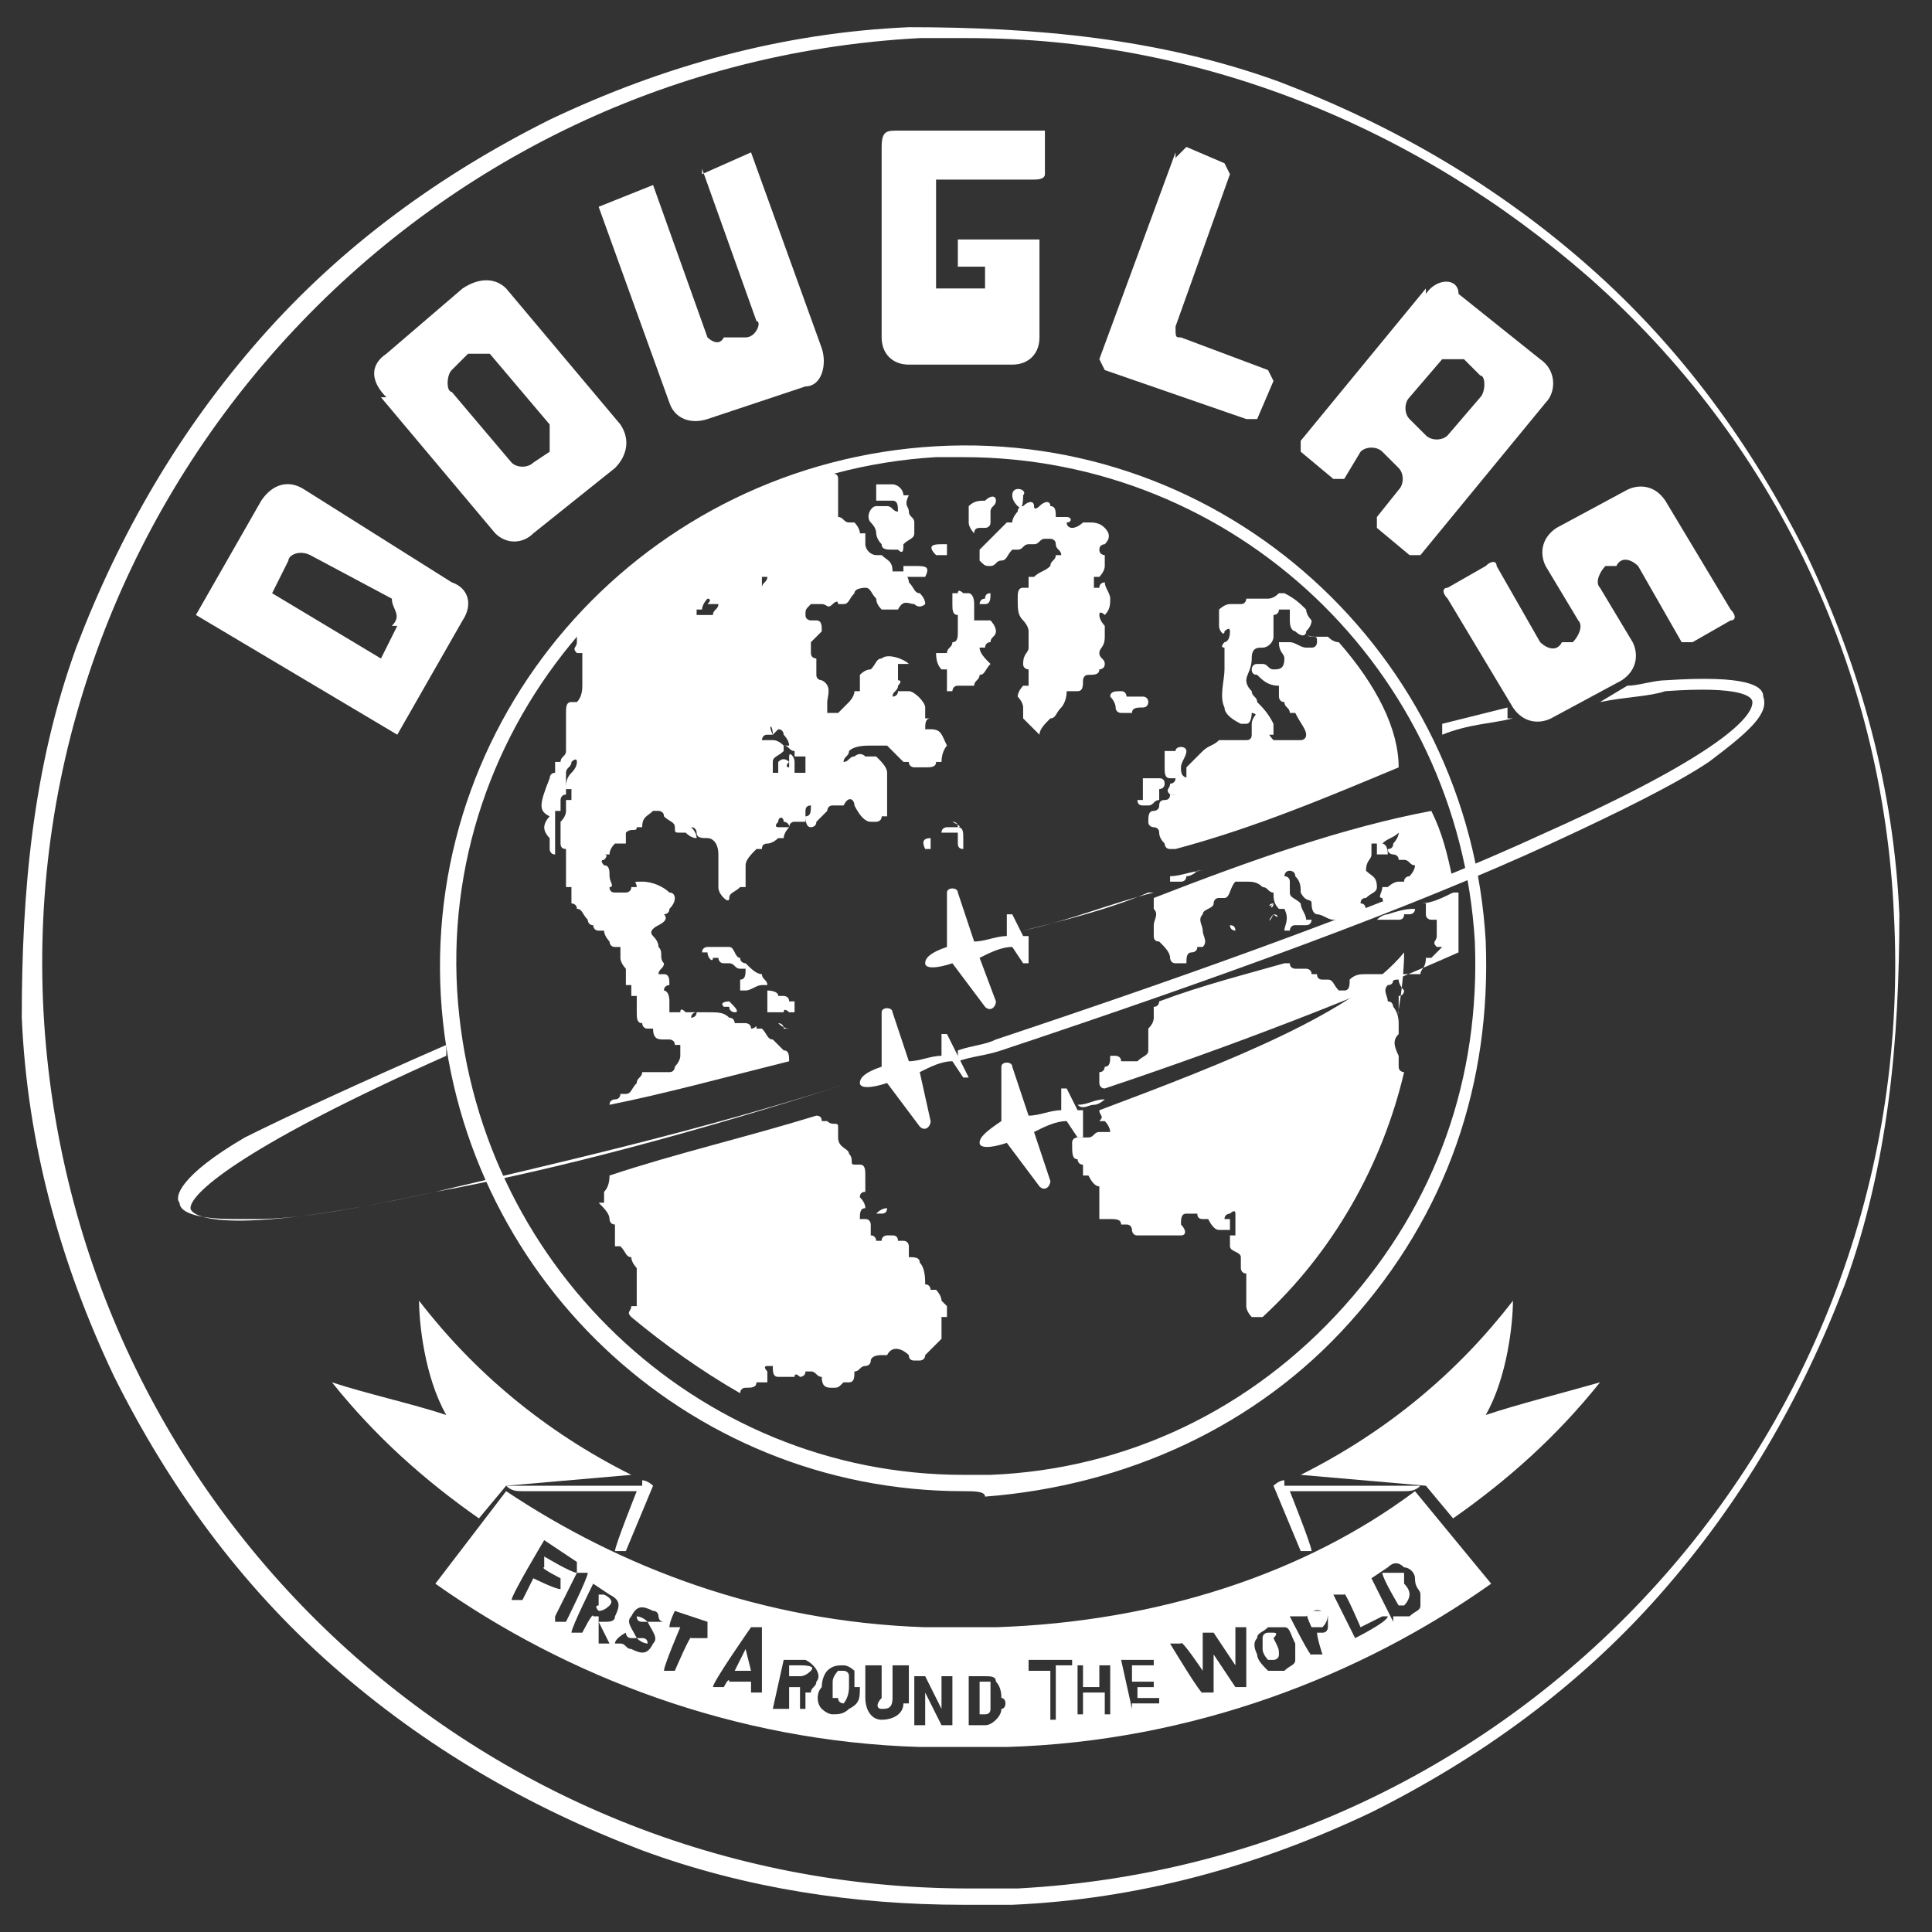
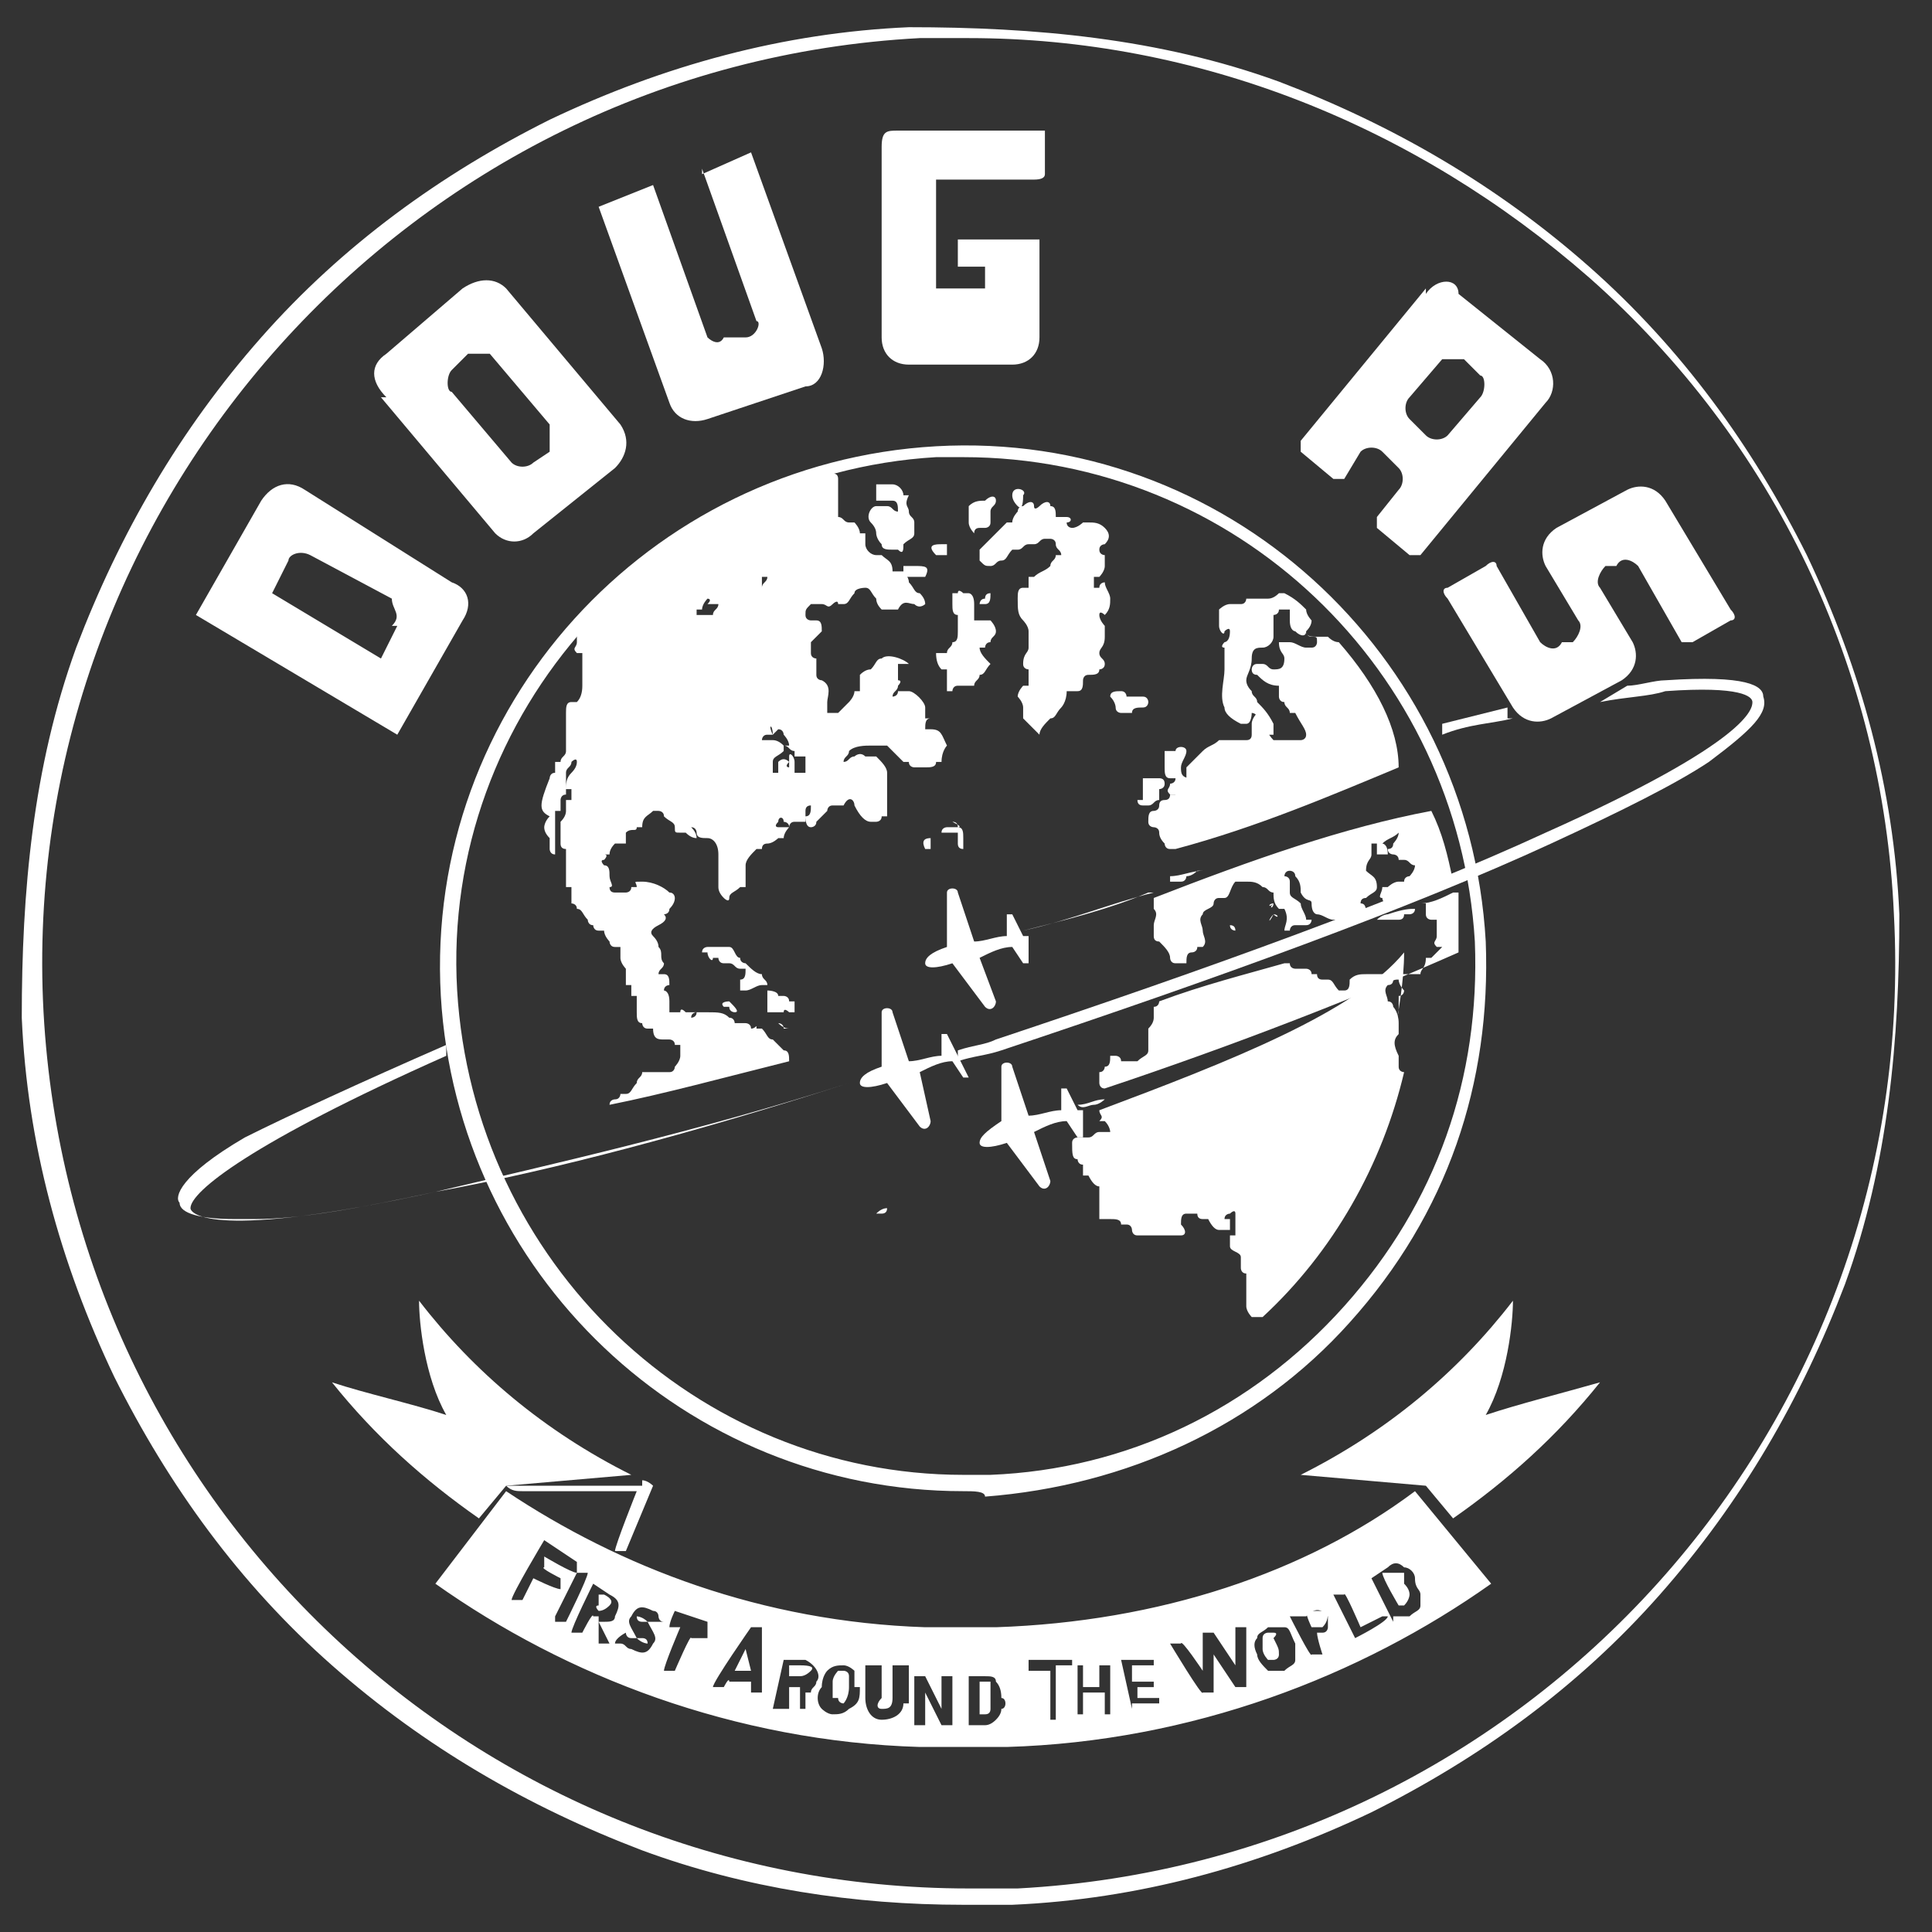
<svg xmlns="http://www.w3.org/2000/svg" id="Layer_1" version="1.1" viewBox="0 0 35.5 35.5">
  <rect x="0" y="0" width="35.5" height="35.5" fill="#333333" stroke="none" />
  <defs>
    <style> .st0 { fill: #fff; } </style>
  </defs>
  <path class="st0" d="M27.3,26c.4-.7.5-1.7.5-2.1-1,1.3-2.3,2.4-3.9,3.2l2.3.2.5.6c1-.7,1.9-1.5,2.7-2.5-.7.2-1.5.4-2.1.6Z" />
-   <path class="st0" d="M23.6,27.2c-.1,0-.2.1-.2.1l.5,1.2h.2c0-.1-.4-1.1-.4-1.1h2.1c.1,0,.2,0,.3-.1h-2.5Z" />
  <path class="st0" d="M8.2,26c-.4-.7-.5-1.7-.5-2.1,1,1.3,2.3,2.4,3.9,3.2l-2.3.2-.5.6c-1-.7-1.9-1.5-2.7-2.5.6.2,1.5.4,2.1.6Z" />
  <path class="st0" d="M11.8,27.2c.1,0,.2.1.2.1l-.5,1.2h-.2c0-.1.4-1.1.4-1.1h-2.1c-.1,0-.2,0-.3-.1h2.5Z" />
  <path class="st0" d="M19.2,3.2v-.8c0,0-.1,0-.1,0h-2.6c-.2,0-.3,0-.3.3v3.5c0,.3.2.5.5.5h1.9c.3,0,.5-.2.5-.5v-1.8c0,0-.1,0-.1,0h-1.3c-.1,0-.1,0-.1,0v.5c0,0,.1,0,.1,0h.3c.1,0,.1,0,.1,0v.4c0,0-.1,0-.1,0h-.7c-.1,0-.1,0-.1,0v-2c0,0,.1,0,.1,0h1.7q.2,0,.2-.1Z" />
-   <path class="st0" d="M21.6,2.8l-1.4,3.8q0,0,.1.2l2.6.9q.1,0,.2,0l.3-.7q0,0-.1-.2l-1.6-.6c-.1,0-.1,0-.1-.2l1-2.8q0,0-.1-.2l-.7-.3c0,0-.2.2-.2.2Z" />
  <path class="st0" d="M7,7.3l2.1,2.5c.2.2.5.2.7,0l1.5-1.2c.2-.2.3-.5.1-.8l-2.1-2.5c-.2-.2-.5-.2-.8,0l-1.4,1.2c-.3.2-.3.5,0,.8ZM10.1,8.3l-.3.2c-.1.1-.3.1-.4,0l-1.1-1.3c-.1,0-.1-.3,0-.4l.3-.3c.1,0,.3,0,.4,0l1.1,1.3c0,.2,0,.4,0,.5Z" />
  <path class="st0" d="M3.6,11.3l3.7,2.2,1.2-2.1c.2-.3.1-.6-.2-.7l-2.7-1.7c-.3-.2-.6-.1-.8.2l-1.2,2.1ZM7.3,11.5l-.3.6-2-1.2.3-.6c0-.1.2-.2.4-.1l1.5.8c0,.2.2.3,0,.5Z" />
  <path class="st0" d="M12.9,3.1l1,2.8c.1,0,0,.3-.2.3h-.4c-.1.2-.3,0-.3,0l-1-2.8-1,.4,1.3,3.6c.1.3.4.4.7.3l1.8-.6c.3,0,.4-.4.3-.7l-1.3-3.6-.9.4Z" />
  <path class="st0" d="M26.2,5.3l-2.3,2.8v.2l.6.5h.2l.3-.5c.1-.1.3-.1.4,0l.3.3c.1.1.1.3,0,.4l-.4.5v.2l.6.5h.2l2.3-2.8c.2-.2.2-.6-.1-.8l-1.5-1.2c0-.3-.4-.3-.6,0ZM25.9,7.3l.6-.7c.1,0,.3,0,.4,0l.3.3c.1,0,.1.3,0,.4l-.6.7c-.1.1-.3.1-.4,0l-.3-.3c-.1-.1-.1-.3,0-.4Z" />
  <path class="st0" d="M31.1,11.8l.7-.4c.1,0,.1-.1,0-.2l-1.2-2c-.2-.3-.5-.3-.7-.2l-1.3.7c-.3.2-.3.5-.2.7l.6,1c.1.1,0,.3-.1.4h-.2c-.1.2-.3.1-.4,0l-.8-1.4c0-.1-.1-.1-.2,0l-.7.4c-.1,0-.1.1,0,.2l1.2,2c.2.3.5.3.7.2l1.3-.7c.3-.2.3-.5.2-.7l-.6-1c-.1-.1,0-.3.1-.4h.2c.1-.2.3-.1.4,0l.8,1.4h.2Z" />
  <path class="st0" d="M17.7,27.4c-5.1,0-9.3-4-9.6-9.1-.3-5.3,3.8-9.8,9.1-10.1,5.3-.3,9.8,3.8,10.1,9.1.1,2.6-.7,5-2.5,7-1.7,1.9-4.1,3-6.7,3.2,0-.1-.2-.1-.4-.1ZM17.7,8.4h-.5c-5.1.3-9.1,4.7-8.8,9.8.3,5,4.4,8.9,9.3,8.9h.5c2.5-.1,4.8-1.2,6.5-3.1s2.5-4.2,2.4-6.7c-.3-5-4.4-8.9-9.4-8.9Z" />
  <g>
    <path class="st0" d="M15.5,30.7h-.1s-.1.1-.1.2v.3h.1c0,.1.1.1.1.1,0,0,.1-.1.1-.3v-.2c0-.1-.1-.1-.1-.1Z" />
    <path class="st0" d="M24.1,29.6h-.1c0,.1.1.3.1.3h.2c.1-.1.1-.2.1-.3h-.3Z" />
    <path class="st0" d="M23.4,30h-.1s-.1,0-.1.1v.2c0,.1.1.2.1.2h.1s.1,0,.1-.1,0-.1-.1-.3q.1-.1,0-.1Z" />
    <path class="st0" d="M11,29.3v.2c-.1,0,0,.1,0,.1q.1,0,.2-.1t-.1-.2h-.2Z" />
    <path class="st0" d="M26,27.4c-2,1.5-4.7,2.4-7.7,2.5h-1.3c-3-.1-5.6-1.1-7.7-2.5l-1.3,1.7c2.4,1.7,5.5,2.9,8.9,3h1.6c3.4-.1,6.5-1.3,8.9-3l-1.4-1.7ZM9.6,29.4h-.2c0-.1.6-1.1.6-1.1l.6.4v.2c-.1,0-.6-.3-.6-.3v.2c-.1,0,.3.2.3.2v.2c-.1,0-.5-.2-.5-.2l-.2.4ZM10.2,29.7l.4-.8h.2c0,.1-.4.9-.4.9h-.2ZM11.2,30.2h-.2v-.5h-.1c0-.1-.2.3-.2.3h-.2c0-.1.4-.9.4-.9l.3.2c.2.1.2.2.1.4,0,.1-.1.1-.2.1h-.1l.2.4ZM12,29.8h-.1c-.1-.1-.2-.1-.2-.1q0,.1.1.1h.1c.1.2.2.3.1.4-.1.2-.2.2-.4.1-.1,0-.1-.1-.2-.1h-.1c0-.1.2-.2.2-.2,0,0,0,.1.1.1h.1c.1.1.2.1.2.1q0-.1-.1-.1h-.1c-.1-.2-.2-.3-.1-.4.1-.2.2-.2.4-.1.1,0,.1.1.1.1,0,0,0,.1.1.1h-.2ZM12.9,30.1h-.2c0-.1-.3.6-.3.6h-.2c0-.1.3-.8.3-.8h-.2c0-.1.1-.3.1-.3l.6.2v.3ZM13.8,31.1v-.2h-.4c0-.1-.1.1-.1.1h-.2c0-.1.7-1.1.7-1.1h.2v1.2c.1,0-.2,0-.2,0ZM14.9,31.4h-.2v-.4h-.2v.4h-.3l.2-.9h.4c.2.1.3.3.2.4,0,.1-.1.1-.1.2h-.1v.3ZM15.8,31h0c0,.2,0,.3-.2.4-.1.1-.2.1-.3.1s-.2-.1-.2-.1c-.1-.1-.1-.3,0-.4h0c0-.2.1-.3.1-.3.1-.1.2-.1.3-.1s.2.1.2.1q0,0,0,.3ZM16.6,31.3c0,.2-.2.3-.4.3s-.3-.2-.3-.4v-.6h.3v.6c-.1.1-.1.2,0,.2s.2,0,.2-.2v-.6h.3v.7ZM17.5,31.7h-.2l-.3-.6v.6h-.2v-.9h.2l.3.6v-.6h.2v.9ZM18.4,31.4q0,.1-.1.2t-.2.1h-.3v-.9h.3c.1,0,.2,0,.2.1q.1.1.1.3h0c.1,0,.1.2,0,.2ZM19.5,31.6h-.2v-.9h-.4v-.2h.8c0-.1,0,.1,0,.1h-.3v1ZM20.3,31.5v-.4h-.4v.4c.1,0-.1,0-.1,0v-.9c-.1,0,.1,0,.1,0v.4h.3v-.4h.2v.9c.1,0-.1,0-.1,0ZM20.8,31.4l-.2-.9h.6c0-.1,0,.1,0,.1h-.4v.3h.4c0-.1,0,.1,0,.1h-.3s0,.2,0,.2h.4c0-.1,0,.1,0,.1h-.5ZM22.7,31l-.4-.6v.7h-.2c0,.1-.6-.9-.6-.9h.2c0-.1.4.5.4.5v-.7h.2l.4.6v-.7h.2c0-.1,0,1.1,0,1.1h-.2ZM23.8,30.5c0,.1-.1.1-.2.2h-.3c-.1-.1-.2-.2-.2-.3h0q-.1-.2,0-.3c0-.1.1-.1.2-.2h.3c.1,0,.1.1.2.3h0v.3ZM24.6,30.3l-.3-.3h-.1c0,.1.1.4.1.4h-.2c0,.1-.4-.7-.4-.7h.3c.2-.2.3-.1.4,0v.2s0,.1-.1.1l.3.3h0ZM24.9,30.1l-.4-.8h.2c0-.1.3.6.3.6l.4-.2h.1c0,.1-.6.4-.6.4ZM25.6,29.8l-.4-.8.3-.2c.1-.1.2-.1.3,0,.1,0,.2.1.2.2h0c0,.2.1.2.1.3v.2c0,.1-.1.1-.2.2h-.3Z" />
    <polygon class="st0" points="13.5 30.7 13.8 30.7 13.7 30.3 13.5 30.7" />
    <path class="st0" d="M18.1,30.9h-.1v.6h.1q.1,0,.1-.1v-.5h-.1Z" />
    <path class="st0" d="M25.7,28.9h-.3c0,.1.3.6.3.6h.1c.1-.1.1-.2.1-.2q0-.1-.1-.2c0,0,0-.2,0-.2Z" />
    <path class="st0" d="M14.7,30.6h-.2v.2h.2q.1,0,.2-.1t-.2-.1Z" />
  </g>
  <path class="st0" d="M17.7,35c-2,0-4-.3-5.9-1-2.1-.8-4-1.9-5.7-3.4-1.7-1.5-3-3.3-4-5.3-1-2.1-1.6-4.3-1.7-6.6,0-2.3.2-4.6,1-6.8.8-2.1,1.9-4,3.4-5.7s3.3-3,5.3-4c2.1-1,4.3-1.6,6.6-1.7,2.3,0,4.6.2,6.8,1,2.1.8,4,1.9,5.7,3.4s3,3.3,4,5.3c1,2.1,1.6,4.3,1.7,6.6,0,2.3-.2,4.6-1,6.8-.8,2.1-1.9,4-3.4,5.7-1.5,1.7-3.3,3-5.3,4-2.1,1-4.3,1.6-6.6,1.7h-.9ZM17.8.7h-.9C7.5,1.2.3,9.3.8,18.6c.5,9.1,8,16.1,17,16.1h.9c9.4-.5,16.6-8.5,16.1-17.9-.2-4.5-2.2-8.7-5.6-11.7-3.2-2.8-7.2-4.4-11.4-4.4Z" />
  <path class="st0" d="M16.1,9.1v-.2h.3c.1,0,.2.1.2.2h.1c-.1.2,0,.2,0,.3s.1.1.1.2h0v.2c0,.1-.1.1-.2.2h0c0,.1,0,.2-.1.1h-.1c-.1,0-.2,0-.2-.1-.1-.1-.1-.2-.1-.2h0q0-.1-.1-.2c-.1-.1,0-.3.1-.3h.2c.1,0,.1.1.2.1h0c0-.1,0-.2-.1-.2h-.1s0,0-.2,0Z" />
  <path class="st0" d="M17,10.6s0,0,0,0h-.4v-.2h.2c.2,0,.3,0,.2.2Z" />
  <path class="st0" d="M17.3,10h.1v.2h-.2c-.2-.2,0-.2.1-.2Z" />
  <path class="st0" d="M17.8,9.6q0,0,0,0t0,0c0,.1.1.2.1.2h0q0-.1.1-.1h.1s.1,0,.1-.1v-.2c0-.1.1-.1.1-.2h0c0-.1-.1-.1-.2,0-.1,0-.2,0-.3.1,0,.2,0,.3,0,.3Z" />
  <path class="st0" d="M18.8,9.1c.1-.1-.2-.2-.2,0h0q0,.1.1.2t.1-.2c0,0,0,0,0,0h0Z" />
  <path class="st0" d="M18.2,10.9h0s0,.1,0,0h0c0,.1,0,.2-.1.2h-.1s0-.1.1-.1q0-.1.1-.1h0Z" />
  <path class="st0" d="M17.2,11.3c0,0,0,0,0,0q0,0,0,0h.1c0,0,0,0-.1,0,0,0,0-.1,0,0h0Z" />
  <path class="st0" d="M17.9,11.4v-.3h0c0-.2-.1-.2-.1-.2h-.1s-.1-.1-.1,0h-.1v.2h0c0,.1,0,.2.1.2h0v.3h0c0,.1,0,.2-.1.2,0,.1-.1.1-.1.2h-.2q0,.2.1.3h.1v.4h.1s0-.1.1-.1h.3c0-.1.1-.1.1-.2.1,0,.1-.1.2-.2h0c-.1-.1-.2-.2-.2-.3h.1s0-.1.1-.1c0-.1.1-.1.1-.2h0c0-.1-.1-.2-.1-.2-.2,0-.3,0-.3,0Z" />
  <path class="st0" d="M19,9.3h0c0,.1.1,0,.1,0,.1-.1.2-.1.2,0,.1,0,.1.1.1.2h.2c.1,0,.1.1,0,.1h0c0,.1.1.1.1.1.1,0,.2-.1.2-.1h.1c.1,0,.2,0,.3.1s.1.2,0,.3c0,0-.1,0-.1.1s.1.1.1.1h0v.2h0c0,.1-.1.2-.1.2h-.1v.2h.1c0-.1.1-.1.1-.1h0c0,.1.1.2.1.3s0,.2-.1.3c0,0-.1-.1-.1,0s.1.2.1.2h0v.2h0c0,.2-.1.2-.1.3s.1.1.1.2-.1.1-.1.1c0,.1-.1.1-.2.1s-.1.1-.1.1h0c0,.1,0,.2-.1.2h-.2c0,.2-.1.3-.1.3-.1.1-.1.2-.2.2h0c-.1.1-.2.2-.2.3h0c-.1-.1-.2-.2-.3-.3v-.2c0-.1-.1-.2-.1-.2h0c0-.1.1-.2.1-.2h.1v-.3s-.1,0-.1-.1h0c0-.2.1-.2.1-.3v-.3h0c0-.1-.1-.2-.1-.2-.1-.1-.1-.2-.1-.4h0c0-.1,0-.2.1-.2h.1v-.2h.1c.1-.1.2-.1.3-.2,0-.1.1-.1.1-.2h.1c0-.1-.1-.1-.1-.2s-.1-.1-.1-.1h-.1c-.1,0-.1.1-.2.1h-.1c-.1,0-.1.1-.2.1h-.1c-.1.1-.1.2-.2.2s-.1.1-.2.1-.1,0-.2-.1v-.2c0,0,.1-.1.1-.1.1-.1.2-.2.2-.2q.1-.1.2-.2h.1c0-.1.1-.2.1-.2,0,0,0-.1.1-.1.1-.1.2-.1.2,0Z" />
  <path class="st0" d="M20.4,12.8q0,0,0,0t0,0c.1.1.1.2.1.2h0c0,.1.1.1.1.1h.2c0-.1.1-.1.2-.1s.1-.1.1-.1c0,0,0-.1-.1-.1h-.3s0-.1-.1-.1c-.1,0-.2,0-.2.1h0Z" />
  <path class="st0" d="M21,14.3s0,0,0,0q0,0,0,0t0,.2h0v.2h-.1q0,.1.1.1h.1c.1,0,.1-.1.2-.1h0v-.2s.1,0,.1-.1h0q0-.1-.1-.1t-.3,0h0Z" />
  <path class="st0" d="M21.7,14.1c0-.1.1-.2.1-.3s-.2-.1-.2,0h-.2v.3h0c0,.1,0,.2.1.2h.1c0,.1-.1.1-.1.1,0,.1-.1.1,0,.2h.1c0,.1-.1.2-.1.2h0c.1.1.1,0,.2,0h.3s.1,0,.1-.1h0c0-.1-.1-.1-.1-.2s-.1-.1-.1-.2c-.2,0-.2-.1-.2-.2,0,0,0,0,0,0Z" />
  <path class="st0" d="M17.1,15.4h0v.2h-.1q-.1-.2.1-.2t0,0s-.1,0,0,0Z" />
  <path class="st0" d="M17.6,15.2h-.2s-.1,0-.1.1h.3v.2h0q0,.1.1.1h0v-.2h0c0-.1,0-.2-.1-.2h0q0-.1-.1-.1h0q.2.1.1.1h0Z" />
  <path class="st0" d="M13.3,18.5q0,.1,0,0h.1c0,.1.1.1.1.1h0c.1,0,0-.1-.1-.2h0c0,0-.2,0-.1.1Z" />
  <path class="st0" d="M13.6,17.6c-.1,0-.1-.2-.2-.2h-.4s-.1,0-.1.1h.1c0,.1.1.2.1.1h.1s0,.1.1.1h.1c.1,0,.1.1.2.1h.1c0,.1,0,.2-.1.2h0v.2h.1c.1,0,.2-.1.3-.1h.1c0-.1-.1-.1-.1-.2-.1,0-.2-.1-.3-.2,0,0-.1,0-.1-.1h0Z" />
  <path class="st0" d="M14.4,18.3h-.1c0-.1-.2-.1-.2-.1h0v.2h0v.2h.3c0-.1.1,0,.1,0h.1v-.2h-.1c0-.1-.1-.1-.1-.1,0,0,0,0,0,0Z" />
  <path class="st0" d="M14.5,18.9h-.1c0-.1-.1-.1-.1-.1h0q.1.1.2.1h0Z" />
  <path class="st0" d="M16.3,22.2q.1,0,0,0h0q0,.1-.1.1h-.1q.1-.1.2-.1h0Z" />
  <path class="st0" d="M22.6,17h0q0,.1,0,0t0,0h0c0,.1.1.1.1.1h0q0-.1-.1-.1c.1,0,0,0,0,0Z" />
  <path class="st0" d="M23.4,16.6s0,.1,0,0q0,.1,0,0t0,0,0,0,0,0,0,0,0,0,0,0c0,.1-.1.1,0,0q-.1.1,0,0t0,0,0,0,0,0,0,0,0,0,0,0,0,0c-.1.1-.1,0,0,0q-.1,0,0,0t0,0,0,0h0Z" />
  <path class="st0" d="M23.4,16.8h0s.1,0,0,0c.1,0,.1.1,0,0h0c-.1.2-.1.1,0,0q-.1.1,0,0t0,0s-.1,0,0,0c-.1,0,0,0,0,0h0Z" />
  <path class="st0" d="M26,16.7s0,0,0,0c0,.1-.1.1-.1.1h-.1q0,.1-.1.1h-.4c.1-.1.2-.1.2-.1.3-.1.4-.1.5-.1Z" />
-   <path class="st0" d="M25.1,17h.4-.3c-.2,0-.1,0-.1,0h0Z" />
  <path class="st0" d="M19.8,20.4h0l-.2-.4h-.1v.4c-.2,0-.4.1-.6.1l-.3-.9c0-.1-.2-.1-.2,0v1c-.3.2-.4.3-.4.4s.2.1.5,0l.6.8c.1.1.2,0,.2-.1l-.3-.9c.2-.1.4-.2.6-.2l.2.3h.1v-.5h-.1Z" />
  <path class="st0" d="M17.6,19.4s-.1,0,0,0l-.2-.4h-.1v.4c-.2,0-.4.1-.6.1l-.3-.9c0-.1-.2-.1-.2,0v1c-.3.1-.4.2-.4.3s.2.1.5,0l.6.8c.1.1.2,0,.2-.1l-.2-.9c.2-.1.4-.2.6-.2l.2.3h.1l-.2-.4h0Z" />
  <path class="st0" d="M18.8,17.2h0l-.2-.4h-.1v.4c-.2,0-.4.1-.6.1l-.3-.9c0-.1-.2-.1-.2,0v1c-.3.1-.4.2-.4.3s.2.1.5,0l.6.8c.1.1.2,0,.2-.1l-.3-.8c.2-.1.4-.2.6-.2l.2.3h.1v-.5h-.1Z" />
-   <path class="st0" d="M17.3,23.9q0-.1,0,0c0-.1-.1-.2-.1-.2h-.1s0-.1-.1-.1h0c0-.1,0-.3-.1-.4h0c0-.1-.1-.1-.2-.1h0v-.2s0-.1-.1-.1h-.1q0-.1-.1-.1h-.1s-.1,0-.1.1h-.1s0-.1-.1-.1h0v-.2s0-.1-.1-.1h-.1c0-.1,0-.2.1-.2h0q0-.1-.1-.2h0q0-.1.1-.1h0v-.3h0c0-.1,0-.2-.1-.2h-.1c-.1,0,0-.1-.1-.2,0-.1-.2-.1-.2-.3v-.2c0-.1-.1,0-.2-.1h-.1q0-.1-.1-.1c-1.3.4-2.6.7-3.8,1.1h0q0,.2-.1.3h0v.2h-.1c.1.1.2.2.2.3,0,0,0,.1.1.1h0v.2h0v.2h.1c.1.1.1.2.2.2h0c0,.1.1.2.1.2h0v.3h0v.2h0v.2h-.1c0,.1-.1.1,0,.2h0c.6.5,1.3,1,2,1.4h0s0-.1.1-.1h0c.1,0,.2,0,.2-.1h.2v-.2h0s-.1-.1,0-.1h.1c0,.1,0,.2.1.2h.3c0-.1.1,0,.1,0,0,0,.1,0,.1-.1h.1c.1,0,.1.1.2.1h0c0,.2.1.2.2.2s.1,0,.2-.1h.1c.1,0,.1-.1.1-.2.1,0,.1-.1.2-.1,0,0,.1,0,.1-.1h0c0,0,0-.1.2-.1h.1c.1-.2.3-.1.4,0q0,.1.1.1h.1s.1,0,.1-.1l.3-.3v-.4h.1v-.2s0,0,0,0h0Z" />
  <path class="st0" d="M10.1,15q0,.1,0,0c-.1.1-.1.2-.1.2q0,.1.1.2h0v.2s0,.1.1.1h0v-.4h0v-.2h0v-.2h.1v-.2s0-.1.1-.1h0v-.4c0-.1.1-.1.1-.2,0,0,.1-.1.1,0h0q0,.1-.1.2c-.1.1-.1.2-.1.3h.1v.2h-.1v.2q0,.1-.1.2v.2h0v.2h0q0,.1.1.1h0v.2h0v.5h.1v.3h0s.1,0,.1.1c.1,0,.1.1.2.2,0,0,0,.1.1.1,0,0,0,.1.1.1h.1c0,.1.1.2.1.2,0,0,0,.1.1.1h.1v.2h0c0,.1.1.2.1.2h0v.3h.2-.1v.2h.1v.3h0c0,.1,0,.2.1.2,0,0,0,.1.1.1h.1c0,.2.1.2.2.2h.1s.1,0,.1.1h.1v.2h0c0,.1-.1.2-.1.2h0s0,.1-.1.1h-.5c0,.1-.1.1-.1.2h0c-.1.1-.1.2-.2.2h-.1s0,.1-.1.1c0,0-.1,0-.1.1h0c1-.2,2.1-.5,3.3-.8h0c0-.1,0-.2-.1-.2q-.1-.1-.2-.2c-.1,0-.1-.1-.2-.2h-.1c0-.1,0,0-.1,0h0c0-.1-.1-.1-.1-.1h-.2s0-.1-.1-.1c-.1-.1-.2-.1-.4-.1h-.2c0,.1-.1.1-.1.1,0-.1.1-.1.1-.1h-.2q-.1-.1-.1,0h-.2v-.2h0c0-.2-.1-.2-.1-.2,0-.1.1-.1.1-.1,0-.1,0-.2-.1-.2h-.1c0-.1.1-.1.1-.2h0c-.1-.1,0-.2-.1-.3h0q0-.1-.1-.2t.1-.2.1-.2s.1,0,.1-.1q.1-.1.1-.2s0-.1-.1-.1c-.1-.1-.3-.2-.5-.2s-.1,0-.1.1h-.1c0,.1-.1.1-.1.1h-.2q-.1,0-.1-.1c.1,0,0-.1,0-.2s0-.2-.1-.2c0,0-.1-.1,0-.1,0,0,.1-.1,0-.1h.1q0-.1.1-.2h.2v-.2c.1-.1.2,0,.2-.1h.1c0-.2.1-.2.2-.3h.1s.1,0,.1.1c.1.1.2.1.2.2s0,.1.1.1h.1q.1.1.2.1h0q0-.1-.1-.2c.1,0,.1.1.1.1h0c0,.1.1.1.2.1s.2.1.2.3v.2h0v.4h0q0,.1.1.2s.1.1.1,0h0c0-.1.1-.1.2-.2h.1v-.4c0-.1.1-.2.2-.3h.1q0-.1.1-.1h0c.1,0,.2-.1.2-.1h.1c0-.1.1-.2.1-.2h-.2s-.1,0,0-.1h0c0-.1.1-.1.1,0,0,0,.1,0,.1.1h0s0-.1.1-.1h.2v-.2h0q0-.1.1-.1h0c0,.1,0,.2-.1.2h0q0,.2.1.2s.1,0,.1-.1l.2-.2s0-.1.1-.1h.2c.1-.2.2-.1.2,0h0c.1.2.2.3.3.3h.1s.1,0,.1-.1h.1v-.3h0v-.2h0v-.3c0-.1-.1-.2-.2-.3h-.2c-.1-.1-.2,0-.2,0-.1,0-.1.1-.2.1h0c0-.1.1-.1.1-.2.1-.1.3-.1.4-.1h.3c.1.1.2.2.3.3h.1c0,.1.1.1.1.1h.2c.1,0,.2,0,.2-.1h.1c0-.2.1-.3.1-.3h0c-.1-.2-.1-.3-.3-.3h-.1c0-.1,0-.2.1-.2h-.1v-.2c0-.1-.2-.3-.3-.3h-.2c0,.1-.1.1-.1.1h0c0-.1.1-.1.1-.2,0,0,.1-.1,0-.1h0v-.3h.2c-.1-.1-.4-.2-.5-.1-.1,0-.1.1-.2.2q-.1,0-.2.1v.3h-.1c0,.1-.1.2-.1.2l-.2.2h-.2v-.2c0-.1.1-.3-.1-.4,0,0-.1,0-.1-.1h0v-.3s-.1,0-.1-.1h0v-.2l.2-.2c0-.1,0-.2-.1-.2h-.1s-.1,0-.1-.1,0-.1.1-.2h.2c.1,0,.1.1.2,0,0,0,.1-.1.1,0h.1c.1,0,.1-.1.2-.2,0-.1.2-.1.2-.1.1,0,.1.1.2.2q0,.1.1.2h.3c.1-.2.2-.1.3-.1h0c.1.1.2,0,.2,0q0-.1-.1-.2c-.1,0-.1-.1-.2-.2h0c0-.1-.1-.2-.1-.2h-.2c0-.2-.1-.2-.2-.3h-.1c-.1,0-.2-.1-.2-.2h0v-.2h-.1c0-.1-.1-.2-.1-.2h-.1c-.1,0-.1-.1-.2-.1v-.2h0v-.5q0-.1-.1-.1h-.2c-1.4.3-2.7,1-3.7,2h.1c0,.1-.1.1-.1.1h-.1c-.3.2-.5.5-.7.8h0v.2c0,.1-.1.1,0,.2h.1v.2h0v.4h0q0,.2-.1.3h-.1c-.1,0-.1.1-.1.2h0v.5h0v.2c0,.1-.1.1-.1.2h-.1v.2h0c-.1,0-.1.1-.1.1h0c-.2.5-.2.6,0,.7h0ZM14.6,13.9s0,0,0,0h.1s.1,0,.1,0h0v.3h-.2v-.2h0c0-.1-.1-.2-.1-.1h0v.2s-.1,0,0-.1h0q-.1-.1-.2,0v.2h-.1v-.2c0-.1.1-.1.2-.2h0c0-.1,0-.2,0-.1.1,0,.1.1.2.1ZM14.3,13.4h0c.1,0,.1.1.1.1,0,0,.1.1.1.2h-.1q-.1-.1-.2-.1h-.2s0-.1.1-.1h.1c-.1-.2,0-.2,0,0q-.1,0,0,0ZM13.9,10.6h.2c0,.1-.1.1-.1.2h0q0-.1,0-.2s0,0,0,0ZM12.8,11.2h.1c0-.1.1-.2.1-.2,0,0,.1,0,0,.1h.2c0,.1-.1.1-.1.2h-.3Z" />
  <path class="st0" d="M21.2,16.4s0-.1,0,0q0-.1,0,0c-.8.2-1.5.5-2.4.7h0c.8-.2,1.6-.4,2.3-.7h.1Z" />
  <path class="st0" d="M21.6,16.2h.1c.1,0,.1-.1.1-.1q.1,0,.2-.1h.1c-.2,0-.4.1-.6.1q0,.1,0,.1Z" />
  <path class="st0" d="M21.2,16.3h.2c0,0-.1,0-.2,0Z" />
  <path class="st0" d="M21.2,16.5v.2c.1.1,0,.2,0,.3v.2h0q0,.1.1.1c.1.1.2.2.2.3,0,0,0,.1.1.1h.2c0-.1,0-.2.1-.2h0s.1,0,.1-.1h.1c.1-.1,0-.2,0-.3s-.1-.2,0-.3c0-.1.2-.1.2-.2,0,0,0-.1.1-.1h.1c.1,0,.1-.2.2-.3h.2c.1,0,.2,0,.3.1.1,0,.1.1.2.1,0,.1,0,.2.1.3h.1c.1.2,0,.3,0,.4h.1s0-.1.1-.1h.2c.1,0,.1-.1.1-.1h-.1c0-.1-.1-.2-.1-.3-.1-.1-.2-.1-.2-.2v-.2c0-.1-.1-.1-.1-.1,0,0,0-.1.1-.1,0,0,.1,0,.1.1.1.1.1.2.1.3h0c.1.2.2.1.2.2h0c0,.2.1.2.1.2.1,0,.2.1.3.1h.4q.1,0,.2-.1h0c0-.1,0-.2-.1-.2q0-.1.1-.1c.1-.1.2-.1.2-.2h0c0-.2-.1-.2-.2-.3h0c0-.2.1-.2.1-.3h0v-.2h.1v.2h.2c0-.2-.1-.2-.1-.2h0c.1-.1.2-.1.3-.2h0c0,.1-.1.2-.1.2h0q0,.1-.1.1h0c0,.1.1.1.1.1,0,0,.1,0,.1.1h.1c.1,0,.1.1.2.1h0c0,.1-.1.2-.1.2,0,0-.1,0-.1.1h-.1c-.1,0-.2.1-.2.1h-.1c0,.1-.1.2,0,.2,0,0,0,.1.1.1h0c.4-.1.8-.2,1.2-.4-.1-.5-.2-.9-.4-1.3-1.6.3-3.3.9-5.1,1.6h0Z" />
  <path class="st0" d="M24.6,11.8h0q-.1,0-.2-.1h-.2c-.1,0-.2,0-.2-.1q.1-.1.1-.2h0s-.1-.1-.1-.2c-.1-.1-.2-.2-.4-.3h-.1q-.1.1-.2.1h-.4s0,.1-.1.1h-.2c-.1,0-.2.1-.2.1h0v.3h0c0,.1.1.2.1.1,0,0,.1-.1.1,0h0c0,.2-.1.2-.1.2,0,0-.1.1,0,.1h0v.4c0,.2-.1.5,0,.7,0,.1.1.2.3.3h.1c.1,0,.1-.2.1-.2,0,0,.1,0,.1.1s.1.1.1.2c0,0,0,.1.1.1h.1v-.2c-.1-.2-.2-.3-.3-.4,0-.1-.1-.1-.1-.2q-.1-.1-.1-.2c0-.1.1-.2.1-.4h0c0-.2.1-.2.2-.2s.2-.1.2-.2v-.4s.1,0,.1-.1h.2v.2h0c0,.2.1.2.1.2.1.1.2.1.2,0h0s0,.1.1.1.1,0,.1.1c0,0,0,.1-.1.1h-.1c-.1,0-.2-.1-.3-.1h-.2c0,.2.1.2.1.3h0c0,.2-.1.2-.2.2s-.1-.1-.2-.1h-.1c-.1,0-.1.1-.1.1q0,.1.1.1c.1.1.2.2.4.2v.2s0,.1.1.1h0c0,.1.1.1.1.2h.1c.1.2.2.3.2.4h0c0,.1-.1.1-.1.1h-.5c-.1-.1-.2-.3-.2-.4h0q0-.1-.1-.1s-.1.1-.1.2v.2h0q0,.1-.1.1h-.5c-.1.1-.2.1-.3.2-.1.1-.2.2-.3.3h0v.3h0q0,.1-.1.1s0,.1-.1.1h-.1q0,.1-.1.1t-.1.1h0c0,.1-.1.1-.1.1-.1,0-.1.1-.1.2s.1.1.1.1h0s.1,0,.1.1h0q0,.1.1.2s0,.1.1.1h.1c1.5-.4,2.9-1,4.1-1.5,0-.7-.4-1.5-1.1-2.3Z" />
  <path class="st0" d="M20.3,20.2s0-.1,0,0c-.2,0-.3.1-.5.1h0c.1.1.2,0,.3,0h0c.1,0,.2-.1.2-.1Z" />
  <path class="st0" d="M20.2,20.4h0c0,.1.1.1,0,.2h.1c.1.1.1.2.1.2h-.2c-.1,0-.1.1-.2.1h-.2s-.1,0-.1.1h0c0,.2,0,.3.1.3h0s0,.1.1.1h0v.2h.1q.1.2.2.2h0v.2h0v.2h0v.2h.2c.1,0,.2,0,.2.1h.1c.1,0,.1.1.1.1h0s0,.1.1.1h.8c.1,0,.1-.1,0-.2h0c0-.1,0-.2.1-.2h.2q0,.1.1.1h.1q.1.2.2.2h.2v-.2h-.1c0-.1.1-.1.1-.1,0,0,.1-.1.1,0h0v.2h0v.2h-.1v.2c0,.1.2.1.2.2h0v.2s0,.1.1.1h0v.2h0v.4h0c0,.1.1.2.1.2h.2c1.3-1.2,2.2-2.8,2.6-4.5,0,0-.1,0-.1-.1h0v-.2h0c-.1-.2-.1-.3,0-.4h0v-.2h0c0-.2-.1-.3-.1-.3,0,0,0-.1-.1-.1,0-.1-.1-.2,0-.3h0q.1,0,.1-.1h.1c0,.1.1.2.1.2h0s0,.1-.1.1h0v.2h0c0,.1,0,.2-.1.2h0v.2h.1-.1v.2h0c.1-.5.2-1.1.2-1.6-.9,1.1-3.2,2-5.6,2.9q0-.1,0,0Z" />
  <path class="st0" d="M26.7,16.4c-.2.1-.4.2-.6.2h.1v.2h0c0,.1.1.1.1.1h.1v.3c0,.1-.1.1,0,.2h.1l-.2.2h-.1c0,.2-.1.2-.1.3h-1c-.1,0-.2,0-.3.1h0c0,.1,0,.2-.1.2h-.1c-.1-.1-.1-.2-.2-.2h-.1q-.1,0-.1-.1h-.1c0-.1-.1-.1-.1-.1h-.2s-.1,0-.1-.1h-.1c-.7.2-1.5.4-2.3.7h0s0,.1-.1.1h0v.2q0,.1-.1.2h0v.4c0,.1-.1.1-.2.2h-.3c0-.1-.1-.1-.1-.1h-.1c0,.1,0,.2-.1.2,0,0,0,.1-.1.1h0v.2h0s0,.1.1.1h0c2.4-.8,4.7-1.7,6.5-2.5,0-.3,0-.7,0-1.1Z" />
  <path class="st0" d="M15.6,19.9c-2.8.9-5.5,1.5-7.6,2-4.1.9-4.5.4-4.5.3,0-.3,1.1-1.2,4.7-2.8v-.2c-1.6.7-2.9,1.3-3.7,1.7-1.2.7-1.3,1.1-1.2,1.2,0,.2.4.3,1,.3h.4c.8,0,1.9-.2,3.3-.5,2.2-.4,4.8-1.1,7.6-2h0Z" />
  <path class="st0" d="M27.8,13.2h-.1v-.2c-.4.1-.8.2-1.2.3v.2c.5-.2.9-.2,1.3-.3Z" />
  <path class="st0" d="M32.4,12.8c0-.2-.3-.4-1.8-.3-.2,0-.5.1-.7.1l-.5.3c.5-.1.9-.1,1.2-.2,1.4-.1,1.6.1,1.6.2s0,.7-3.8,2.4c-2.6,1.2-6.2,2.5-10.1,3.8-.2.1-.4.1-.7.2v.2c.3-.1.5-.1.8-.2,3.9-1.3,7.5-2.6,10.1-3.8,1.3-.6,2.3-1.1,2.9-1.5.8-.6,1.1-.9,1-1.2Z" />
</svg>